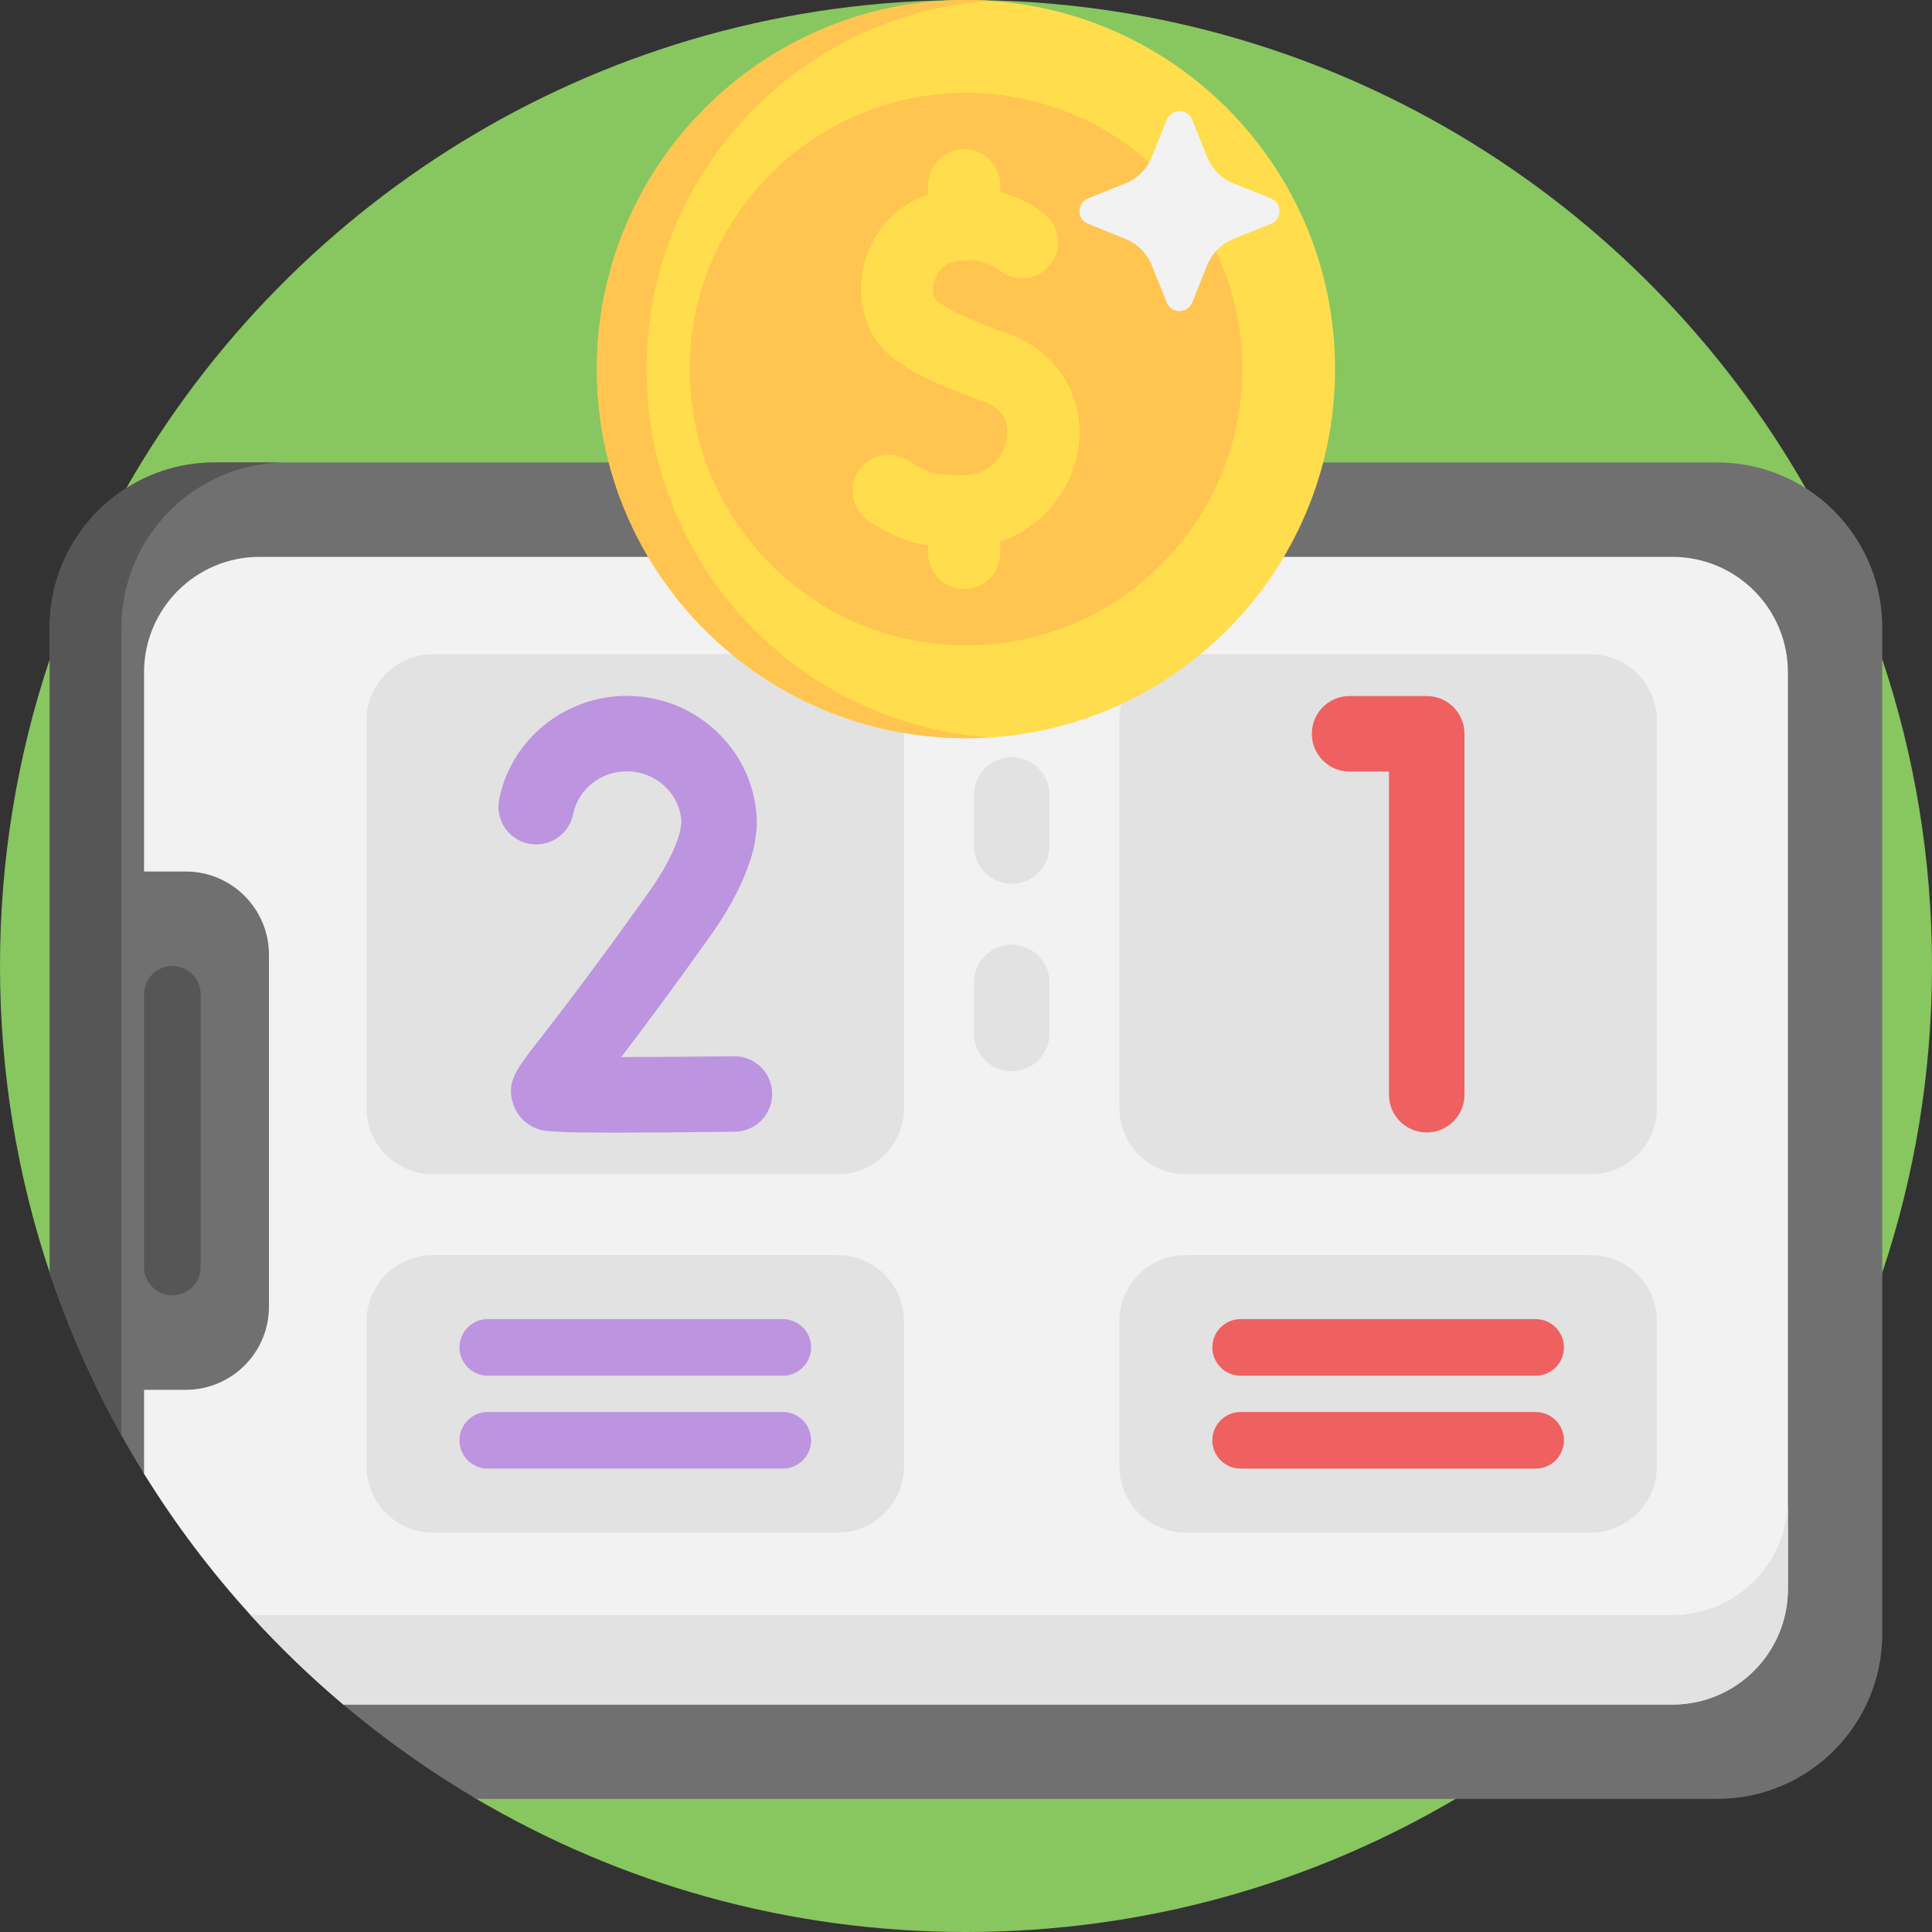
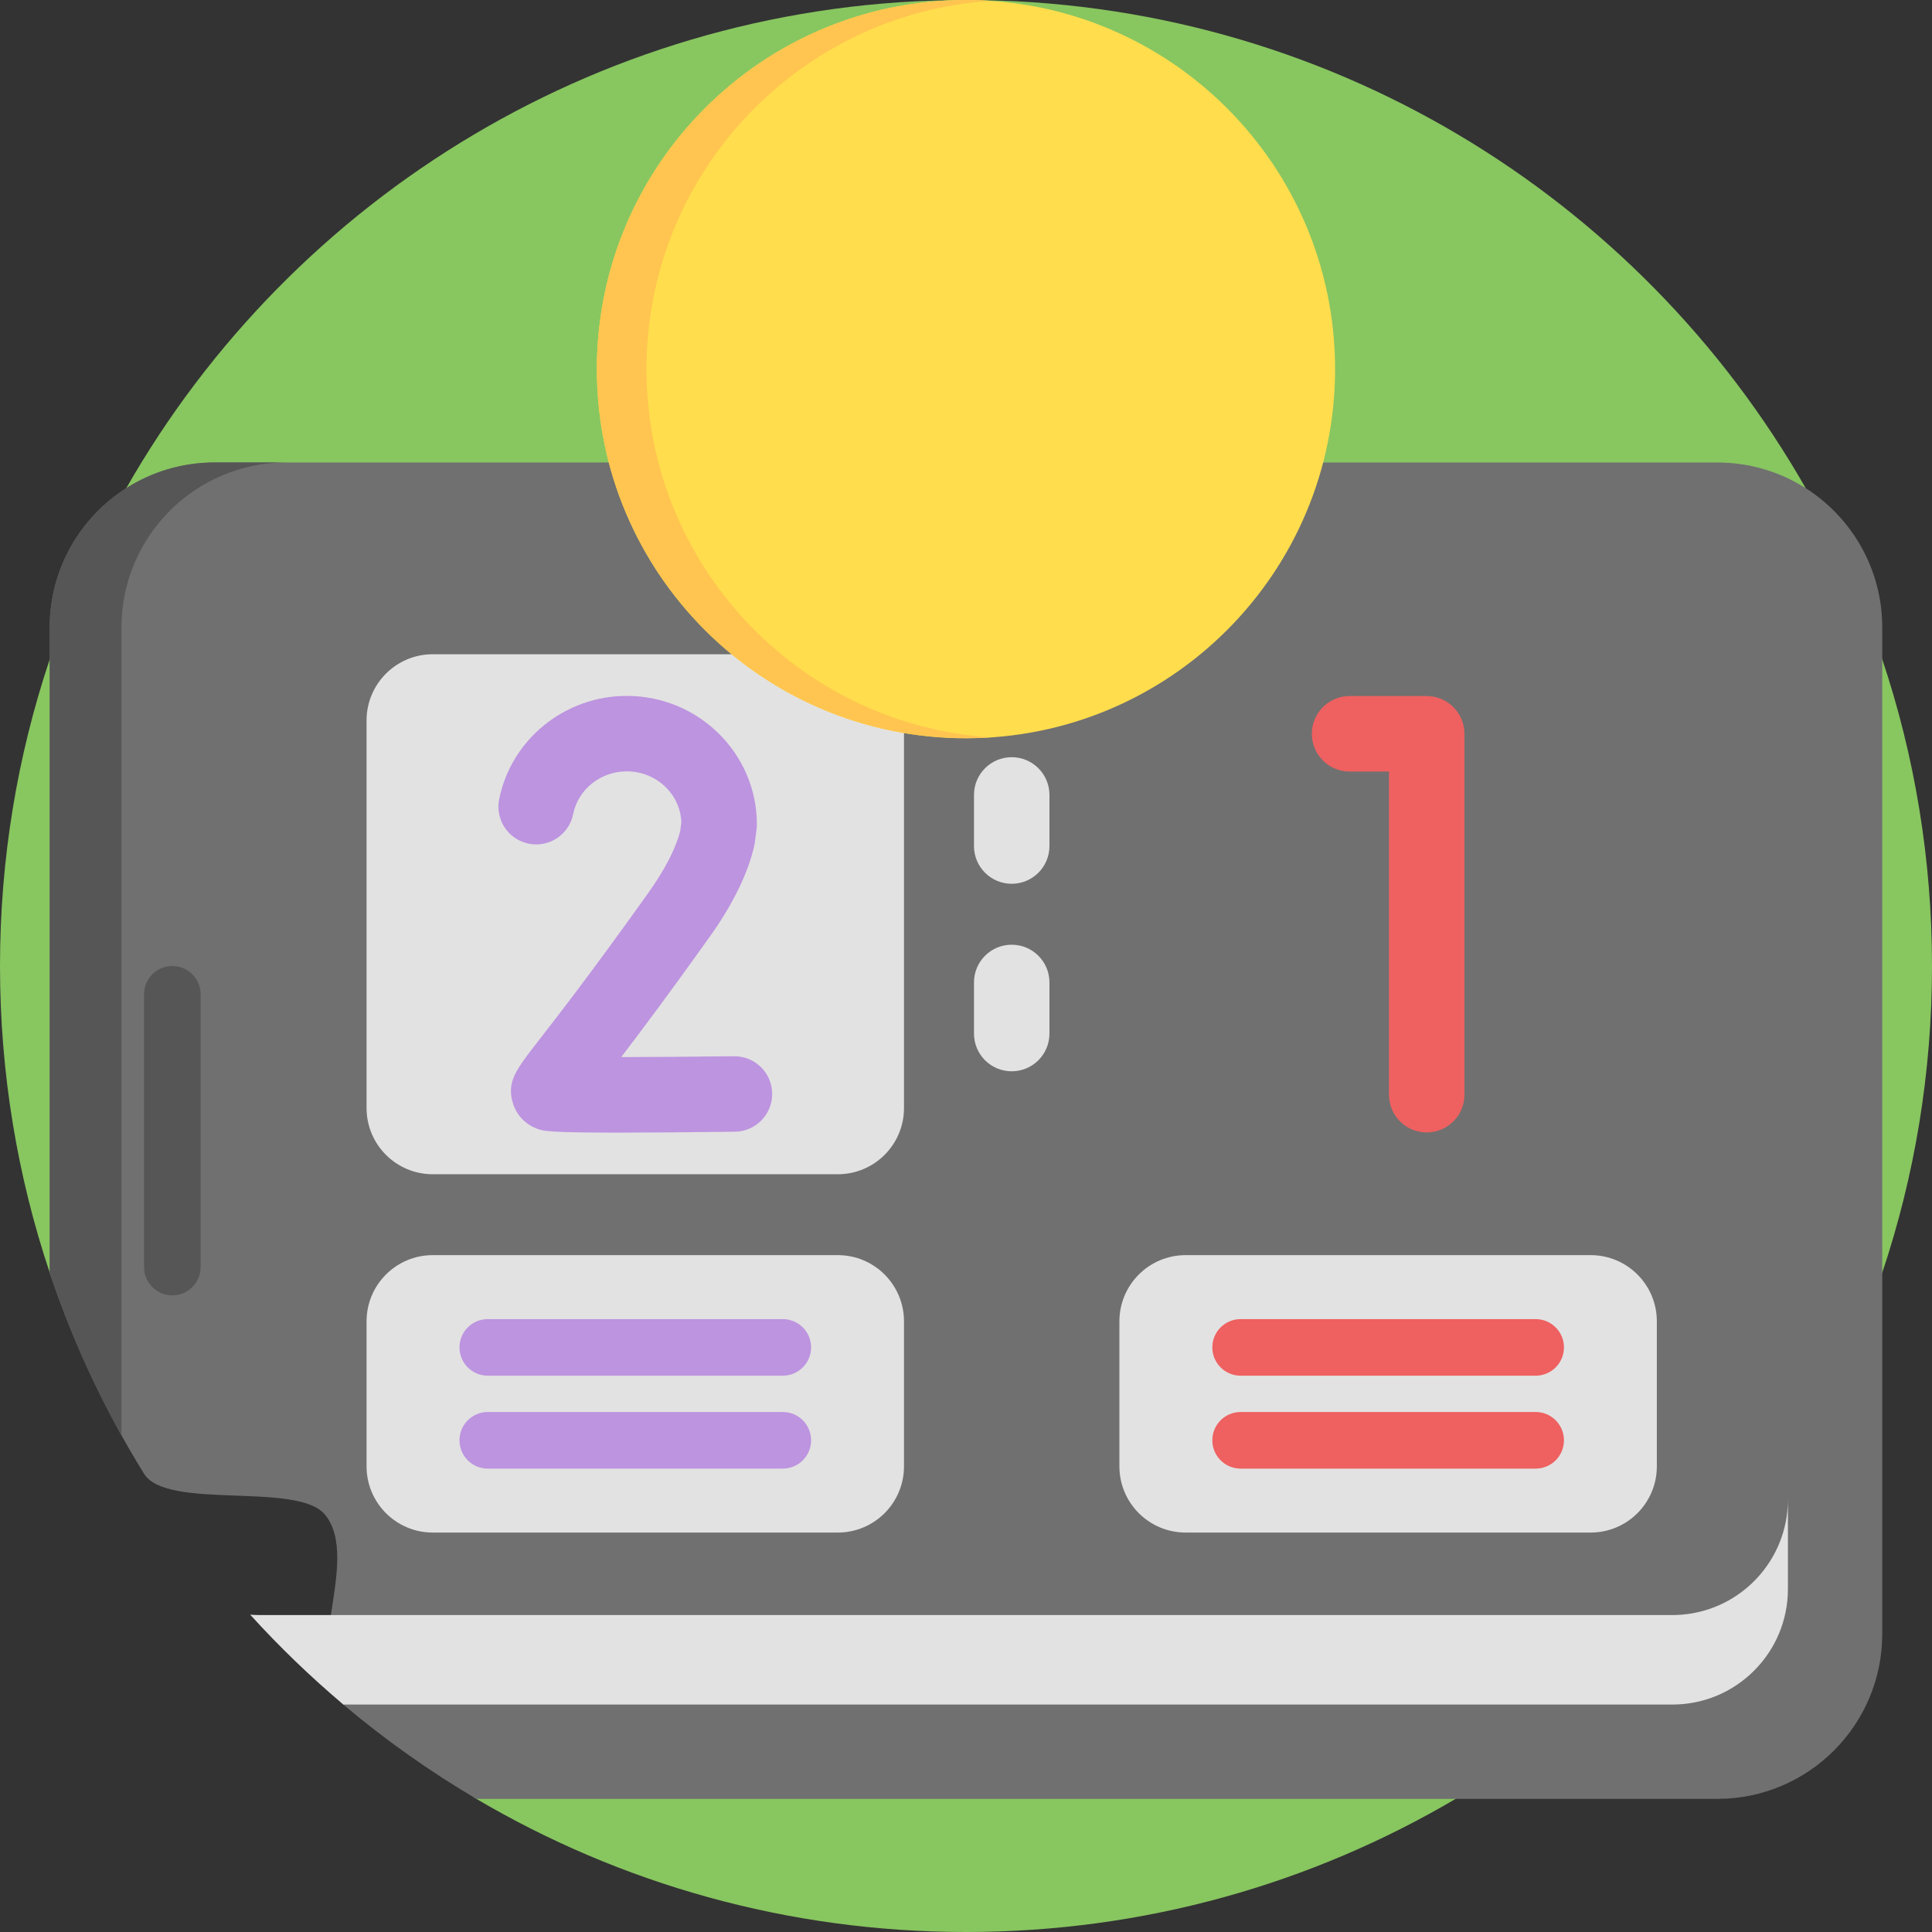
<svg xmlns="http://www.w3.org/2000/svg" width="52" height="52" viewBox="0 0 52 52" fill="none">
  <rect x="0" y="0" width="52" height="52" fill="#333333" stroke="none" />
  <g clip-path="url(#clip0_12_3198)">
    <path d="M52 26C52 28.886 51.53 31.662 50.661 34.256C50.022 36.167 49.165 37.981 48.122 39.666C47.286 41.018 46.329 42.287 45.265 43.459C44.485 44.32 43.648 45.128 42.759 45.878C41.642 46.821 40.444 47.671 39.178 48.417C35.313 50.694 30.809 52 26 52C21.191 52 16.687 50.694 12.822 48.417C11.556 47.671 13.824 44.061 12.707 43.118C11.818 42.368 10.98 41.56 10.199 40.699C9.136 39.527 7.876 38.379 7.039 37.027C6.829 36.687 6.625 36.342 6.43 35.992C5.659 34.607 1.849 35.783 1.339 34.256C0.47 31.662 0 28.886 0 26C0 23.114 0.47 20.338 1.339 17.744C1.878 16.132 2.571 14.591 3.4 13.138V13.137C7.876 5.29 16.32 0 26 0C35.68 0 44.125 5.29 48.6 13.138C49.429 14.591 50.122 16.132 50.661 17.744C51.53 20.338 52 23.114 52 26Z" fill="#88C660" />
    <path d="M50.661 16.889V43.977C50.661 46.428 48.674 48.417 46.221 48.417H12.822C11.556 47.671 10.358 46.821 9.241 45.879C8.029 44.855 9.753 41.992 8.746 40.766C8.01 39.871 4.49 40.656 3.877 39.666C2.834 37.981 1.978 36.168 1.338 34.256V16.889C1.338 15.312 2.161 13.926 3.4 13.138C4.088 12.701 4.903 12.448 5.779 12.448H46.221C47.096 12.448 47.912 12.701 48.599 13.138C49.839 13.926 50.661 15.312 50.661 16.889Z" fill="#707070" />
-     <path d="M48.122 18.097V42.767C48.122 44.485 46.73 45.878 45.012 45.878H9.242C8.353 45.128 7.515 44.32 6.734 43.459C5.671 42.287 4.714 41.018 3.877 39.666V37.407H4.998C6.236 37.407 7.239 36.405 7.239 35.167V25.697C7.239 24.46 6.236 23.457 4.998 23.457H3.877V18.097C3.877 16.38 5.27 14.988 6.987 14.988H45.012C46.73 14.988 48.122 16.38 48.122 18.097Z" fill="#F2F2F2" />
    <path d="M48.122 40.358V42.767C48.122 44.485 46.73 45.878 45.012 45.878H9.242C8.353 45.128 7.515 44.32 6.734 43.459C6.818 43.466 6.902 43.469 6.987 43.469H45.012C45.098 43.469 45.182 43.466 45.265 43.459C46.864 43.33 48.122 41.991 48.122 40.358Z" fill="#E2E2E2" />
    <path d="M5.4 26.762V34.103C5.4 34.524 5.059 34.865 4.639 34.865C4.218 34.865 3.877 34.524 3.877 34.103V26.762C3.877 26.341 4.218 26 4.639 26C5.059 26 5.4 26.341 5.4 26.762Z" fill="#565656" />
    <path d="M27.23 23.787C26.669 23.787 26.215 23.333 26.215 22.772V21.395C26.215 20.834 26.669 20.38 27.23 20.38C27.791 20.38 28.246 20.834 28.246 21.395V22.772C28.246 23.333 27.791 23.787 27.23 23.787Z" fill="#E2E2E2" />
    <path d="M27.23 28.834C26.669 28.834 26.215 28.38 26.215 27.819V26.442C26.215 25.881 26.669 25.427 27.23 25.427C27.791 25.427 28.246 25.881 28.246 26.442V27.819C28.246 28.38 27.791 28.834 27.23 28.834Z" fill="#E2E2E2" />
    <path d="M22.549 31.605H11.648C10.664 31.605 9.866 30.808 9.866 29.823V19.391C9.866 18.407 10.664 17.609 11.648 17.609H22.549C23.534 17.609 24.331 18.407 24.331 19.391V29.823C24.331 30.808 23.534 31.605 22.549 31.605Z" fill="#E2E2E2" />
-     <path d="M42.812 31.605H31.912C30.927 31.605 30.129 30.808 30.129 29.823V19.391C30.129 18.407 30.927 17.609 31.912 17.609H42.812C43.797 17.609 44.594 18.407 44.594 19.391V29.823C44.594 30.808 43.797 31.605 42.812 31.605Z" fill="#E2E2E2" />
    <path d="M22.549 41.249H11.648C10.664 41.249 9.866 40.451 9.866 39.467V35.564C9.866 34.58 10.664 33.782 11.648 33.782H22.549C23.534 33.782 24.331 34.58 24.331 35.564V39.467C24.331 40.451 23.534 41.249 22.549 41.249Z" fill="#E2E2E2" />
    <path d="M42.812 41.249H31.912C30.927 41.249 30.129 40.451 30.129 39.467V35.564C30.129 34.58 30.927 33.782 31.912 33.782H42.812C43.797 33.782 44.594 34.58 44.594 35.564V39.467C44.594 40.451 43.797 41.249 42.812 41.249Z" fill="#E2E2E2" />
    <path d="M16.639 30.485C14.775 30.485 14.636 30.439 14.501 30.395C14.161 30.284 13.907 30.028 13.805 29.693C13.63 29.121 13.884 28.795 14.496 28.008C14.99 27.374 15.908 26.193 17.448 24.034C17.896 23.406 18.185 22.845 18.308 22.367L18.339 22.128C18.308 21.369 17.661 20.761 16.87 20.761C16.167 20.761 15.56 21.245 15.427 21.911C15.317 22.462 14.782 22.818 14.232 22.708C13.681 22.598 13.325 22.063 13.435 21.513C13.758 19.9 15.202 18.73 16.87 18.73C18.8 18.73 20.371 20.28 20.371 22.185C20.371 22.229 20.368 22.273 20.363 22.316L20.315 22.685C20.31 22.72 20.304 22.754 20.296 22.788C20.12 23.533 19.718 24.349 19.102 25.214C18.038 26.706 17.265 27.739 16.721 28.451C17.61 28.45 18.715 28.442 19.755 28.429C20.317 28.422 20.776 28.872 20.783 29.432C20.79 29.993 20.341 30.453 19.78 30.46C18.39 30.477 17.378 30.485 16.639 30.485Z" fill="#BD94E0" />
    <path d="M38.4 30.48C37.839 30.48 37.384 30.025 37.384 29.464V20.766H36.324C35.763 20.766 35.308 20.311 35.308 19.75C35.308 19.189 35.763 18.734 36.324 18.734H38.4C38.961 18.734 39.416 19.189 39.416 19.75V29.464C39.416 30.025 38.961 30.48 38.4 30.48Z" fill="#EF6060" />
    <path d="M21.069 37.027H13.128C12.708 37.027 12.367 36.686 12.367 36.265C12.367 35.845 12.708 35.504 13.128 35.504H21.069C21.49 35.504 21.831 35.845 21.831 36.265C21.831 36.686 21.49 37.027 21.069 37.027Z" fill="#BD94E0" />
    <path d="M21.069 39.528H13.128C12.708 39.528 12.367 39.187 12.367 38.766C12.367 38.345 12.708 38.004 13.128 38.004H21.069C21.49 38.004 21.831 38.345 21.831 38.766C21.831 39.187 21.49 39.528 21.069 39.528Z" fill="#BD94E0" />
    <path d="M41.332 37.027H33.392C32.971 37.027 32.63 36.686 32.63 36.265C32.63 35.845 32.971 35.504 33.392 35.504H41.332C41.753 35.504 42.094 35.845 42.094 36.265C42.094 36.686 41.753 37.027 41.332 37.027Z" fill="#EF6060" />
    <path d="M41.332 39.528H33.392C32.971 39.528 32.63 39.187 32.63 38.766C32.63 38.345 32.971 38.004 33.392 38.004H41.332C41.753 38.004 42.094 38.345 42.094 38.766C42.094 39.187 41.753 39.528 41.332 39.528Z" fill="#EF6060" />
    <path d="M7.709 12.447C5.257 12.447 3.269 14.436 3.269 16.889V38.631C2.497 37.246 1.849 35.782 1.338 34.256V16.889C1.338 15.312 2.161 13.925 3.4 13.138V13.137C4.088 12.7 4.903 12.447 5.779 12.447H7.709Z" fill="#565656" />
    <path d="M26 19.87C31.487 19.87 35.934 15.422 35.934 9.935C35.934 4.449 31.487 0.001 26 0.001C20.513 0.001 16.065 4.449 16.065 9.935C16.065 15.422 20.513 19.87 26 19.87Z" fill="#FFDD4D" />
    <path d="M26.668 19.847C26.448 19.862 26.225 19.869 26.001 19.869C20.514 19.869 16.065 15.422 16.065 9.935C16.065 4.449 20.514 0 26.001 0C26.225 0 26.448 0.008 26.668 0.023C21.493 0.365 17.401 4.673 17.401 9.935C17.401 15.197 21.493 19.504 26.668 19.847Z" fill="#FFC550" />
-     <path d="M26 17.37C30.106 17.37 33.435 14.041 33.435 9.935C33.435 5.829 30.106 2.5 26 2.5C21.894 2.5 18.565 5.829 18.565 9.935C18.565 14.041 21.894 17.37 26 17.37Z" fill="#FFC550" />
    <path d="M27.12 8.976C26.416 8.727 25.639 8.428 25.214 8.094C25.14 8.036 25.087 7.863 25.128 7.642C25.149 7.536 25.242 7.179 25.596 7.072C26.349 6.845 26.834 7.224 26.887 7.268C27.299 7.611 27.912 7.555 28.255 7.143C28.598 6.73 28.542 6.118 28.129 5.775C27.829 5.525 27.413 5.299 26.922 5.17V4.988C26.922 4.451 26.488 4.017 25.951 4.017C25.415 4.017 24.98 4.451 24.98 4.988V5.231C24.076 5.527 23.404 6.307 23.22 7.283C23.046 8.205 23.351 9.101 24.015 9.622C24.659 10.128 25.577 10.49 26.472 10.807C27.123 11.037 27.143 11.533 27.096 11.808C27.018 12.277 26.624 12.783 25.945 12.787C25.198 12.792 25.004 12.762 24.448 12.398C24 12.105 23.398 12.23 23.104 12.679C22.811 13.128 22.937 13.73 23.385 14.023C23.992 14.42 24.452 14.601 24.98 14.678V14.883C24.98 15.419 25.415 15.854 25.951 15.854C26.488 15.854 26.922 15.419 26.922 14.883V14.574C28.092 14.191 28.84 13.154 29.012 12.13C29.248 10.727 28.487 9.459 27.12 8.976Z" fill="#FFDD4D" />
-     <path d="M34.204 5.338L33.205 4.938C32.879 4.807 32.62 4.548 32.489 4.222L32.089 3.223C31.965 2.913 31.526 2.913 31.402 3.223L31.001 4.222C30.87 4.548 30.612 4.807 30.285 4.938L29.287 5.338C28.977 5.463 28.977 5.901 29.287 6.026L30.285 6.426C30.612 6.557 30.87 6.816 31.001 7.142L31.402 8.141C31.526 8.451 31.965 8.451 32.089 8.141L32.489 7.142C32.62 6.816 32.879 6.557 33.205 6.426L34.204 6.026C34.514 5.901 34.514 5.463 34.204 5.338Z" fill="#F2F2F2" />
  </g>
  <defs>
    <clipPath id="clip0_12_3198">
      <rect width="52" height="52" fill="white" />
    </clipPath>
  </defs>
</svg>